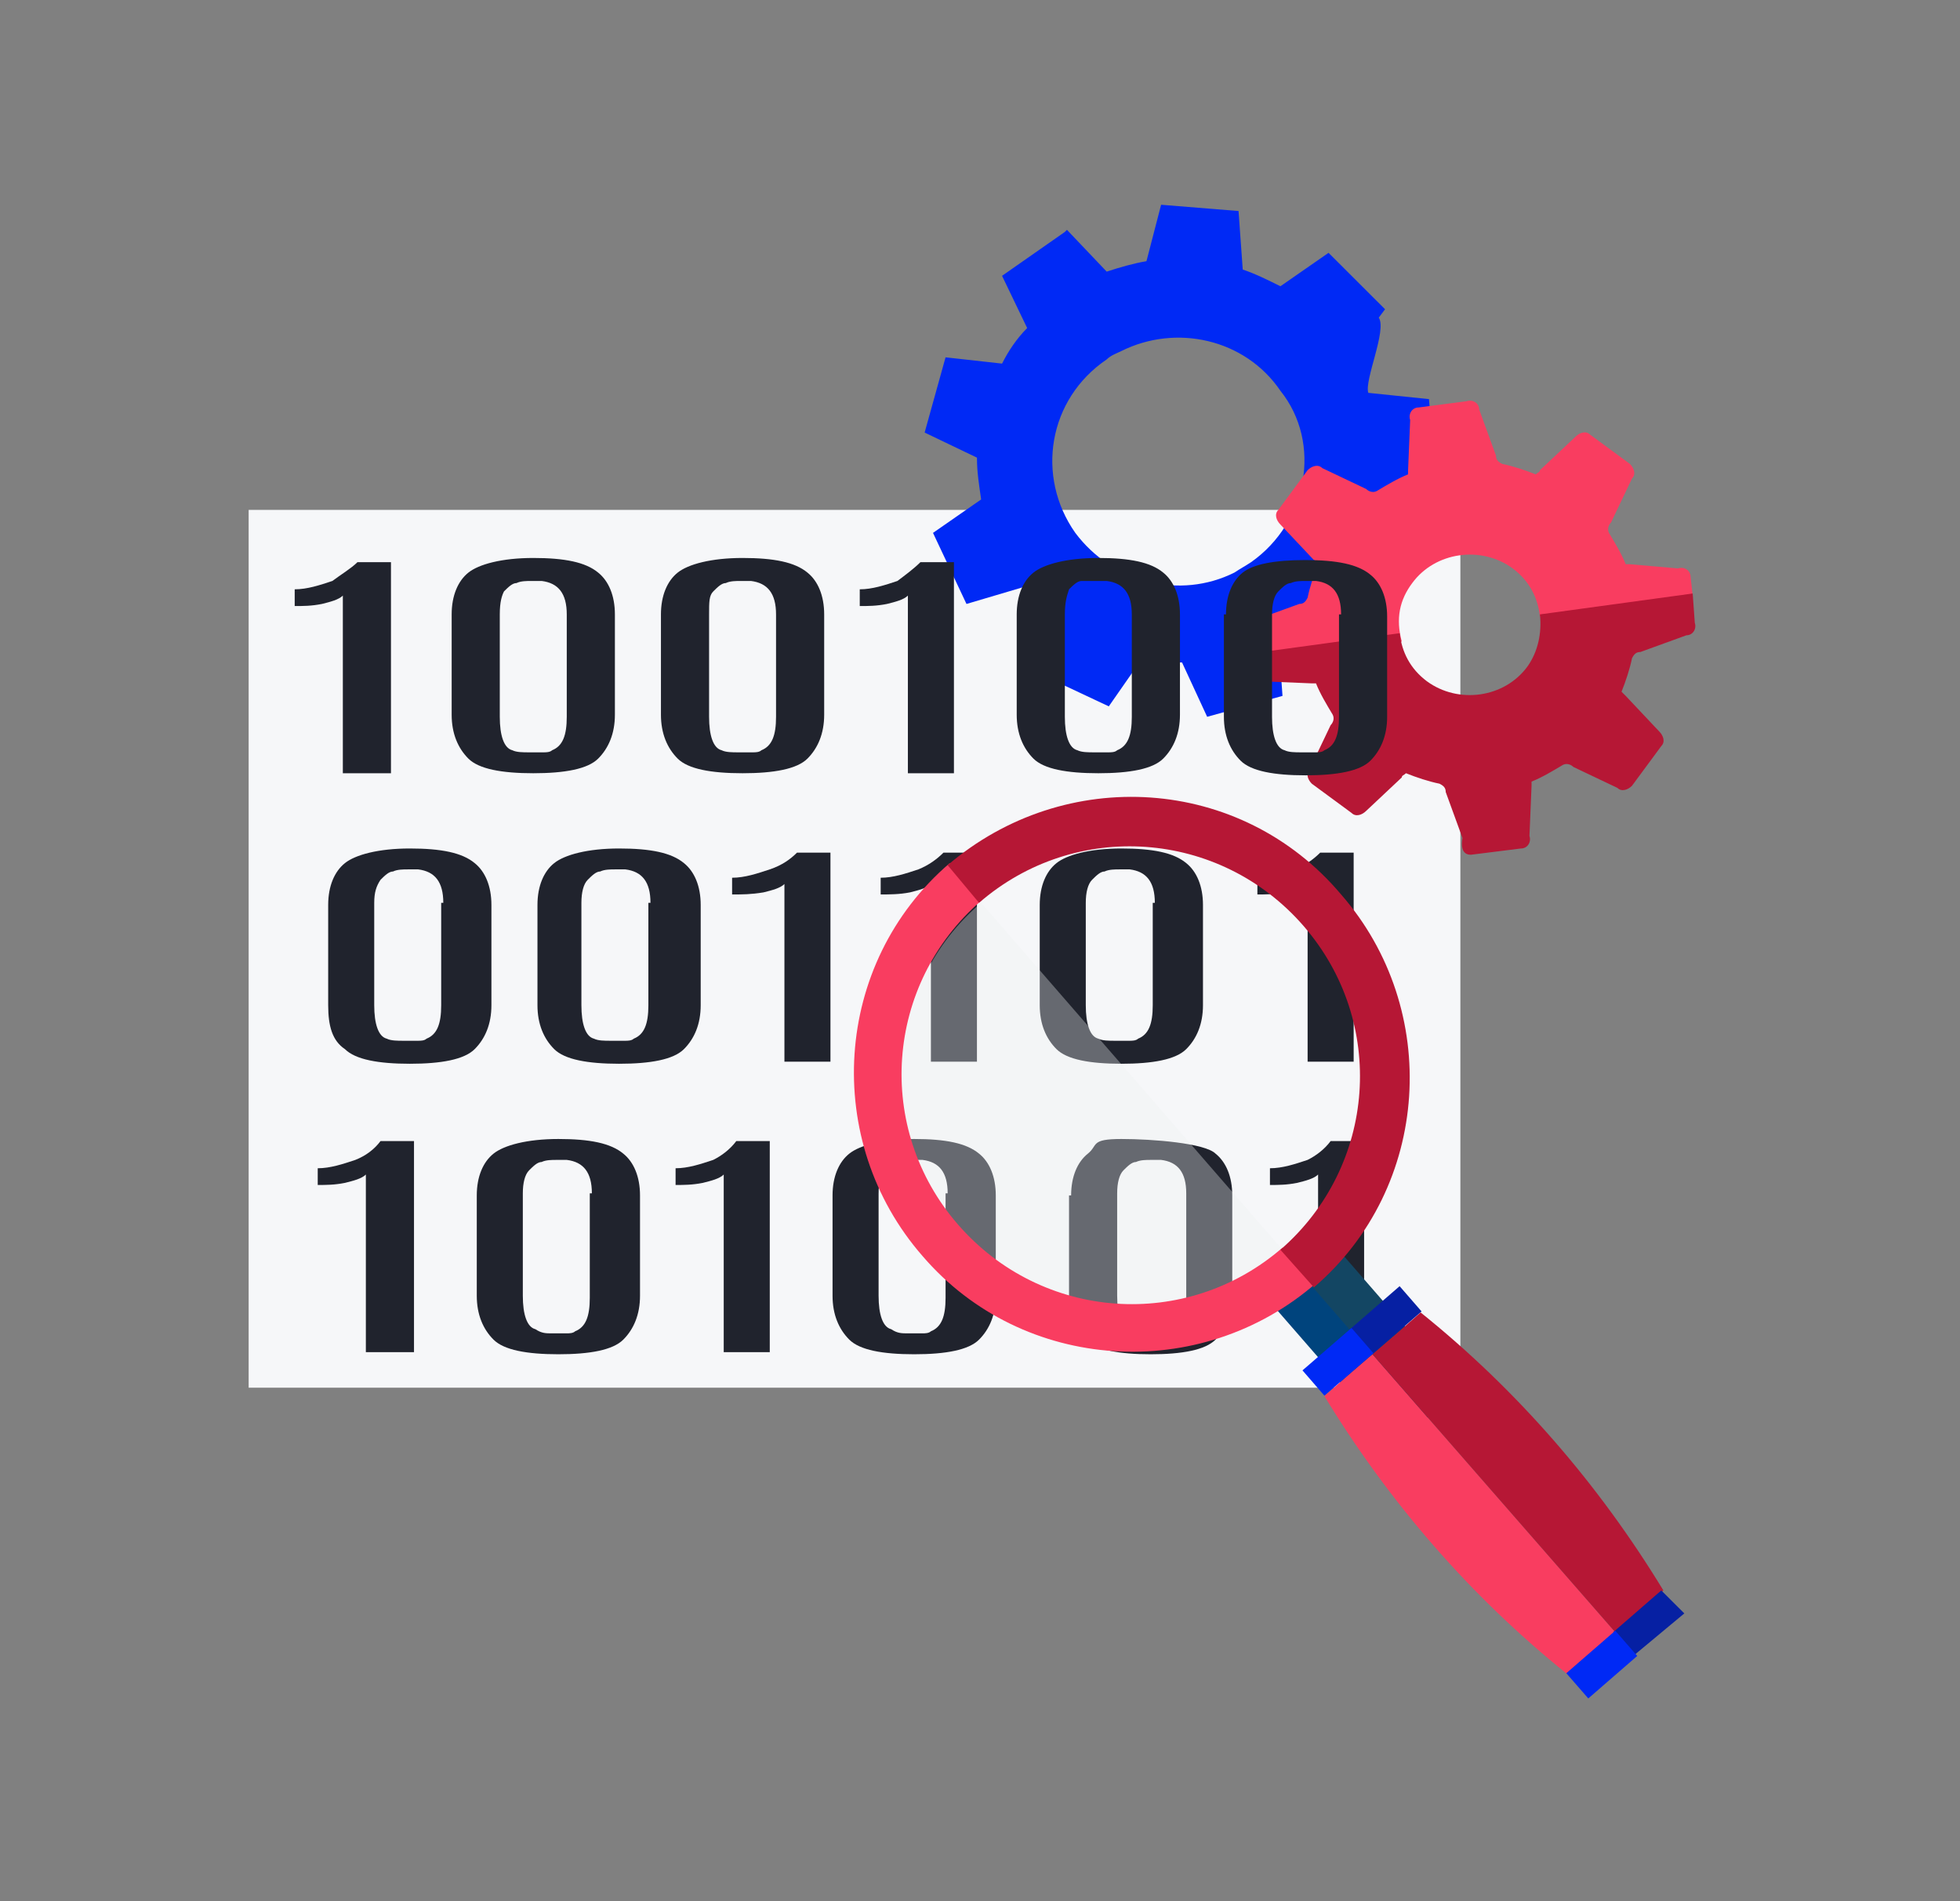
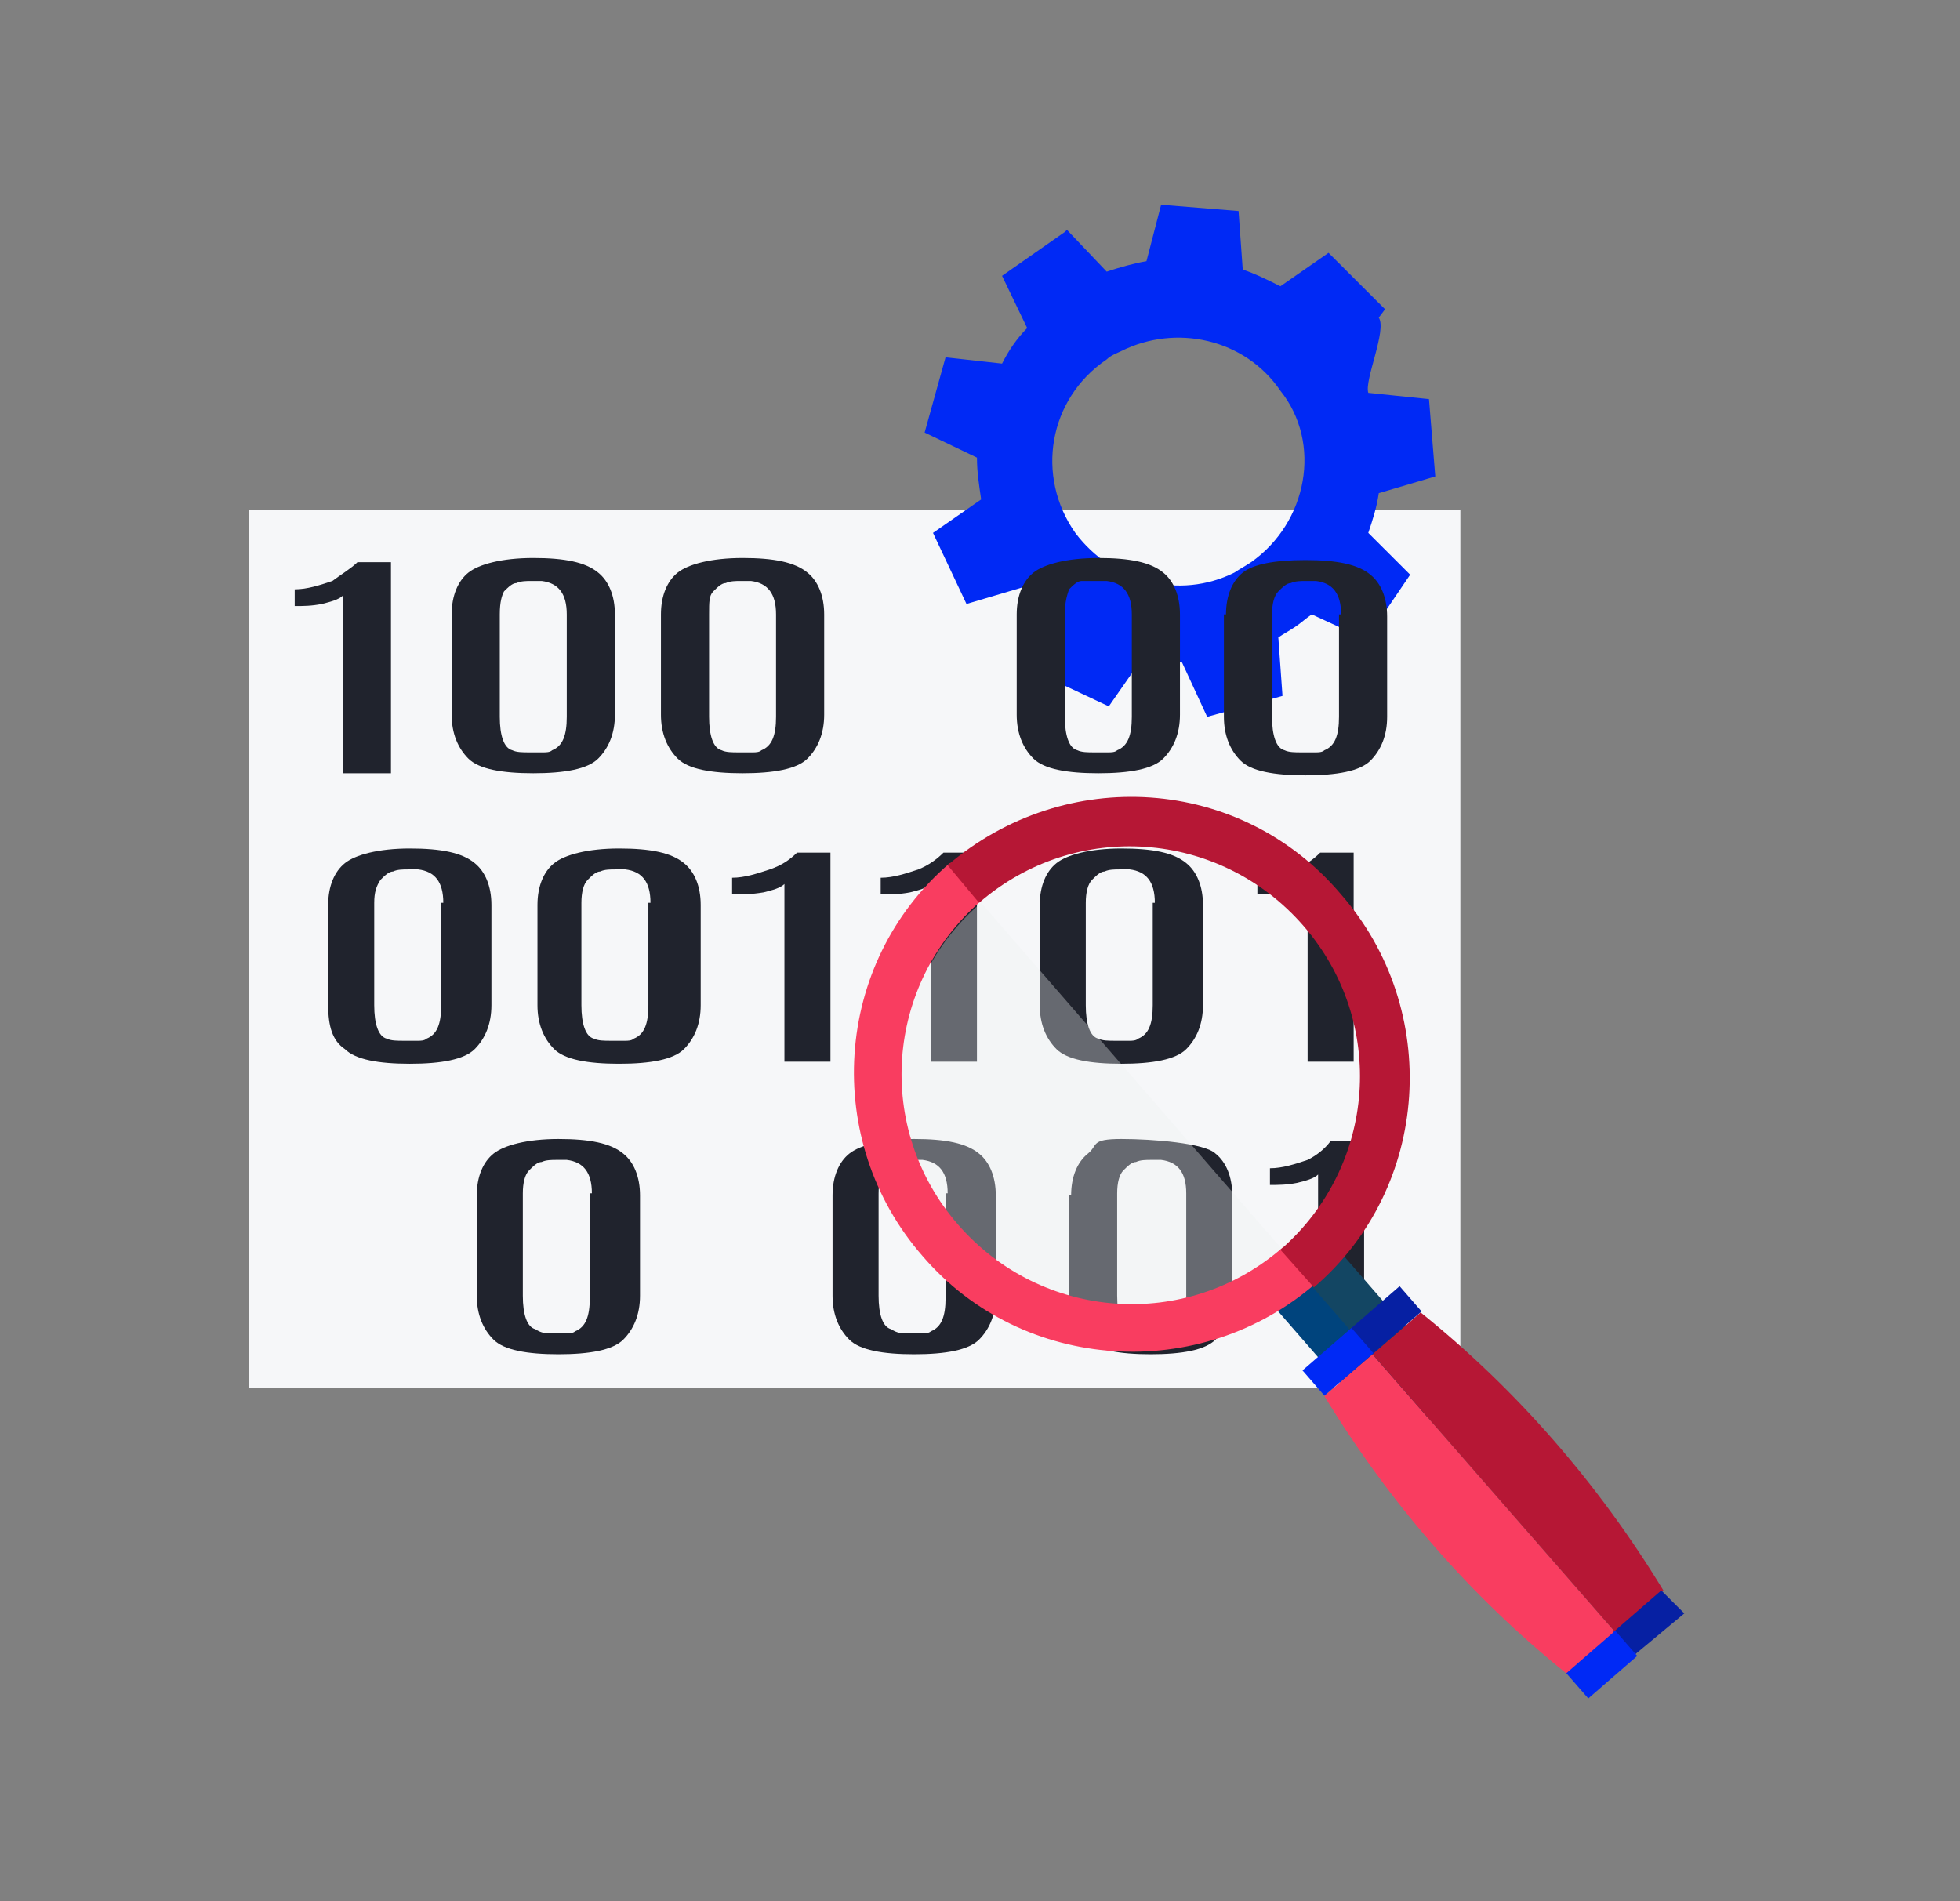
<svg xmlns="http://www.w3.org/2000/svg" width="134" height="130" viewBox="0 0 134 130" fill="none">
  <rect x="0" y="0" width="134" height="130" fill="#808080" stroke="none" />
  <path d="M99.842 34.864H17V94.883H99.842V34.864Z" fill="#F6F7F9" />
  <path d="M98.126 32.578L97.696 27.29L93.547 26.861C93.261 26.004 94.835 22.574 94.263 21.717L94.692 21.145L90.829 17.287L87.538 19.573C86.679 19.145 85.821 18.716 84.963 18.43L84.676 14.429L79.382 14L78.381 17.858C77.522 18.001 76.521 18.287 75.662 18.573L72.944 15.715L72.801 15.858L68.508 18.859L70.225 22.431C69.51 23.146 68.938 24.003 68.508 24.861L64.645 24.432L63.215 29.576L66.792 31.291C66.792 32.292 66.935 33.149 67.078 34.149L63.787 36.436L66.076 41.295L69.939 40.151C70.512 40.866 71.227 41.58 71.942 42.152L70.941 46.01L75.805 48.297L78.095 45.01C78.953 45.153 79.955 45.296 80.813 45.296L82.53 49.011L87.681 47.582L87.538 45.582L87.395 43.581C87.824 43.295 88.11 43.152 88.539 42.867C88.969 42.581 89.255 42.295 89.684 42.009L93.404 43.724L96.409 39.294L93.547 36.436C93.833 35.578 94.12 34.721 94.263 33.721L98.126 32.578ZM85.535 38.437C85.106 38.722 84.819 38.865 84.39 39.151C80.67 41.009 76.092 39.866 73.516 36.436C70.798 32.578 71.656 27.29 75.662 24.575C75.949 24.289 76.378 24.146 76.664 24.003C80.384 22.145 85.106 23.146 87.538 26.718C90.399 30.291 89.398 35.721 85.535 38.437Z" fill="#0029F5" />
-   <path d="M96.552 39.865C98.126 37.722 101.273 37.293 103.42 38.865C104.564 39.722 105.137 40.866 105.28 42.152L115.724 40.723L115.581 39.437C115.581 39.008 115.152 38.722 114.723 38.865L111.432 38.579C111.289 38.579 111.146 38.579 111.146 38.579C110.86 37.865 110.43 37.15 110.001 36.436C109.858 36.15 110.001 35.864 110.144 35.721L111.575 32.72C111.861 32.434 111.718 32.006 111.432 31.72L108.713 29.719C108.427 29.433 107.998 29.576 107.712 29.862L105.28 32.148C105.28 32.291 105.137 32.291 104.993 32.434C104.278 32.148 103.42 31.863 102.704 31.72C102.418 31.577 102.275 31.434 102.275 31.148L101.13 28.004C101.13 27.576 100.701 27.29 100.272 27.433L96.981 27.861C96.552 27.861 96.266 28.29 96.409 28.719L96.266 32.148C96.266 32.291 96.266 32.434 96.266 32.434C95.55 32.72 94.835 33.149 94.12 33.578C93.833 33.72 93.547 33.578 93.404 33.435L90.4 32.006C90.113 31.72 89.684 31.863 89.398 32.148L87.395 34.864C87.109 35.15 87.252 35.578 87.538 35.864L89.827 38.293C89.97 38.293 89.97 38.436 90.113 38.579C89.827 39.294 89.541 40.151 89.398 40.866C89.255 41.151 89.112 41.294 88.826 41.294L85.678 42.438C85.249 42.438 84.963 42.866 85.106 43.295L85.392 45.296L95.836 43.867C95.407 42.295 95.693 41.008 96.552 39.865Z" fill="#F93D60" />
-   <path d="M100.558 58.443L103.992 58.014C104.421 58.014 104.708 57.586 104.565 57.157L104.708 53.727C104.708 53.584 104.708 53.441 104.708 53.441C105.423 53.156 106.138 52.727 106.854 52.298C107.14 52.155 107.426 52.298 107.569 52.441L110.574 53.87C110.86 54.156 111.289 54.013 111.575 53.727L113.578 51.012C113.865 50.726 113.722 50.297 113.435 50.012L111.146 47.582C111.003 47.44 111.003 47.44 110.86 47.297C111.146 46.582 111.432 45.725 111.575 45.01C111.718 44.724 111.862 44.581 112.148 44.581L115.295 43.438C115.725 43.438 116.011 43.009 115.868 42.581L115.725 40.58L105.28 42.009C105.423 43.295 105.137 44.581 104.421 45.582C102.848 47.725 99.7 48.154 97.554 46.582C96.409 45.725 95.837 44.581 95.694 43.295L85.249 44.724L85.392 46.01C85.392 46.439 85.821 46.725 86.251 46.582L89.684 46.725C89.828 46.725 89.971 46.725 89.971 46.725C90.257 47.44 90.686 48.154 91.115 48.868C91.258 49.154 91.115 49.44 90.972 49.583L89.541 52.584C89.255 52.87 89.398 53.298 89.684 53.584L92.403 55.585C92.689 55.871 93.118 55.728 93.404 55.442L95.837 53.156C95.837 53.013 95.98 53.013 96.123 52.87C96.838 53.156 97.697 53.441 98.412 53.584C98.698 53.727 98.841 53.87 98.841 54.156L99.986 57.3C99.843 58.157 100.129 58.443 100.558 58.443Z" fill="#B61735" />
  <path d="M24.44 38.437H26.729V52.87H23.439V40.723C23.152 41.009 22.58 41.152 22.008 41.295C21.292 41.438 20.72 41.438 20.148 41.438V40.294C21.006 40.294 21.865 40.009 22.723 39.723C23.295 39.294 24.011 38.865 24.44 38.437Z" fill="#20232D" />
  <path d="M30.879 42.01C30.879 40.723 31.308 39.723 32.023 39.151C32.739 38.58 34.312 38.151 36.459 38.151C38.605 38.151 40.036 38.437 40.894 39.151C41.609 39.723 42.039 40.723 42.039 42.01V48.869C42.039 50.155 41.609 51.155 40.894 51.87C40.179 52.584 38.605 52.87 36.459 52.87C34.312 52.87 32.739 52.584 32.023 51.87C31.308 51.155 30.879 50.155 30.879 48.869V42.01ZM38.748 42.01C38.748 40.581 38.176 39.866 37.031 39.723C36.888 39.723 36.602 39.723 36.316 39.723C36.029 39.723 35.6 39.723 35.314 39.866C35.028 39.866 34.742 40.152 34.456 40.438C34.312 40.723 34.169 41.152 34.169 42.01V49.012C34.169 50.298 34.456 51.155 35.028 51.298C35.314 51.441 35.743 51.441 36.173 51.441C36.602 51.441 36.888 51.441 37.174 51.441C37.317 51.441 37.603 51.441 37.746 51.298C38.462 51.013 38.748 50.298 38.748 49.012V42.01Z" fill="#20232D" />
  <path d="M45.187 42.01C45.187 40.723 45.616 39.723 46.332 39.151C47.047 38.58 48.621 38.151 50.767 38.151C52.913 38.151 54.344 38.437 55.203 39.151C55.918 39.723 56.347 40.723 56.347 42.01V48.869C56.347 50.155 55.918 51.155 55.203 51.87C54.487 52.584 52.913 52.87 50.767 52.87C48.621 52.87 47.047 52.584 46.332 51.87C45.616 51.155 45.187 50.155 45.187 48.869V42.01ZM53.056 42.01C53.056 40.581 52.484 39.866 51.339 39.723C51.196 39.723 50.91 39.723 50.624 39.723C50.338 39.723 49.909 39.723 49.622 39.866C49.336 39.866 49.05 40.152 48.764 40.438C48.478 40.723 48.478 41.152 48.478 42.01V49.012C48.478 50.298 48.764 51.155 49.336 51.298C49.622 51.441 50.052 51.441 50.481 51.441C50.91 51.441 51.196 51.441 51.482 51.441C51.626 51.441 51.912 51.441 52.055 51.298C52.77 51.013 53.056 50.298 53.056 49.012V42.01Z" fill="#20232D" />
-   <path d="M62.929 38.437H65.218V52.87H62.07V40.723C61.784 41.009 61.212 41.152 60.639 41.295C59.924 41.438 59.352 41.438 58.779 41.438V40.294C59.638 40.294 60.496 40.009 61.355 39.723C61.927 39.294 62.499 38.865 62.929 38.437Z" fill="#20232D" />
  <path d="M69.51 42.01C69.51 40.723 69.939 39.723 70.654 39.151C71.37 38.58 72.944 38.151 75.09 38.151C77.236 38.151 78.667 38.437 79.525 39.151C80.241 39.723 80.67 40.723 80.67 42.01V48.869C80.67 50.155 80.241 51.155 79.525 51.87C78.81 52.584 77.236 52.87 75.09 52.87C72.944 52.87 71.37 52.584 70.654 51.87C69.939 51.155 69.51 50.155 69.51 48.869V42.01ZM77.379 42.01C77.379 40.581 76.807 39.866 75.662 39.723C75.519 39.723 75.233 39.723 74.947 39.723C74.661 39.723 74.231 39.723 73.945 39.723C73.659 39.723 73.373 40.009 73.087 40.295C72.944 40.723 72.801 41.152 72.801 42.01V49.012C72.801 50.298 73.087 51.155 73.659 51.298C73.945 51.441 74.374 51.441 74.804 51.441C75.233 51.441 75.519 51.441 75.805 51.441C75.948 51.441 76.234 51.441 76.377 51.298C77.093 51.013 77.379 50.298 77.379 49.012V42.01Z" fill="#20232D" />
  <path d="M83.818 42.009C83.818 40.723 84.247 39.723 84.962 39.151C85.678 38.58 87.108 38.294 89.255 38.294C91.401 38.294 92.832 38.58 93.69 39.294C94.405 39.866 94.835 40.866 94.835 42.152V49.012C94.835 50.298 94.405 51.298 93.69 52.013C92.975 52.727 91.401 53.013 89.255 53.013C87.108 53.013 85.535 52.727 84.819 52.013C84.104 51.298 83.675 50.298 83.675 49.012V42.009H83.818ZM91.687 42.009C91.687 40.58 91.115 39.866 89.97 39.723C89.827 39.723 89.541 39.723 89.255 39.723C88.969 39.723 88.539 39.723 88.253 39.866C87.967 39.866 87.681 40.152 87.395 40.438C87.108 40.723 86.965 41.295 86.965 42.009V49.012C86.965 50.298 87.251 51.155 87.824 51.298C88.11 51.441 88.539 51.441 88.969 51.441C89.398 51.441 89.684 51.441 89.97 51.441C90.113 51.441 90.399 51.441 90.542 51.298C91.258 51.012 91.544 50.298 91.544 49.012V42.009H91.687Z" fill="#20232D" />
  <path d="M22.437 61.873C22.437 60.587 22.866 59.587 23.582 59.015C24.297 58.443 25.871 58.015 28.017 58.015C30.163 58.015 31.594 58.3 32.453 59.015C33.168 59.587 33.597 60.587 33.597 61.873V68.732C33.597 70.019 33.168 71.019 32.453 71.733C31.737 72.448 30.163 72.734 28.017 72.734C25.871 72.734 24.297 72.448 23.582 71.733C22.723 71.162 22.437 70.162 22.437 68.732V61.873ZM30.307 61.73C30.307 60.301 29.734 59.587 28.59 59.444C28.447 59.444 28.16 59.444 27.874 59.444C27.588 59.444 27.159 59.444 26.873 59.587C26.587 59.587 26.3 59.872 26.014 60.158C25.728 60.587 25.585 61.016 25.585 61.73V68.732C25.585 70.019 25.871 70.876 26.443 71.019C26.73 71.162 27.159 71.162 27.588 71.162C28.017 71.162 28.303 71.162 28.59 71.162C28.733 71.162 29.019 71.162 29.162 71.019C29.877 70.733 30.163 70.019 30.163 68.732V61.73H30.307Z" fill="#20232D" />
  <path d="M36.745 61.873C36.745 60.587 37.174 59.587 37.889 59.015C38.605 58.443 40.179 58.015 42.325 58.015C44.471 58.015 45.902 58.3 46.76 59.015C47.476 59.587 47.905 60.587 47.905 61.873V68.732C47.905 70.019 47.476 71.019 46.76 71.733C46.045 72.448 44.471 72.734 42.325 72.734C40.179 72.734 38.605 72.448 37.889 71.733C37.174 71.019 36.745 70.019 36.745 68.732V61.873ZM44.471 61.73C44.471 60.301 43.899 59.587 42.754 59.444C42.611 59.444 42.325 59.444 42.039 59.444C41.753 59.444 41.323 59.444 41.037 59.587C40.751 59.587 40.465 59.872 40.179 60.158C39.893 60.444 39.749 61.016 39.749 61.73V68.732C39.749 70.019 40.036 70.876 40.608 71.019C40.894 71.162 41.323 71.162 41.753 71.162C42.182 71.162 42.468 71.162 42.754 71.162C42.897 71.162 43.183 71.162 43.327 71.019C44.042 70.733 44.328 70.019 44.328 68.732V61.73H44.471Z" fill="#20232D" />
  <path d="M54.487 58.3H56.776V72.591H53.629V60.444C53.343 60.73 52.77 60.873 52.198 61.016C51.34 61.158 50.767 61.158 50.052 61.158V60.015C50.91 60.015 51.769 59.729 52.627 59.444C53.486 59.158 54.058 58.729 54.487 58.3Z" fill="#20232D" />
  <path d="M64.502 58.3H66.791V72.591H63.644V60.444C63.357 60.73 62.785 60.873 62.213 61.016C61.497 61.158 60.782 61.158 60.21 61.158V60.015C61.068 60.015 61.927 59.729 62.785 59.444C63.501 59.158 64.073 58.729 64.502 58.3Z" fill="#20232D" />
  <path d="M71.084 61.873C71.084 60.587 71.513 59.587 72.229 59.015C72.944 58.443 74.518 58.015 76.664 58.015C78.81 58.015 80.241 58.3 81.1 59.015C81.815 59.587 82.244 60.587 82.244 61.873V68.732C82.244 70.019 81.815 71.019 81.1 71.733C80.384 72.448 78.81 72.734 76.664 72.734C74.518 72.734 72.944 72.448 72.229 71.733C71.513 71.019 71.084 70.019 71.084 68.732V61.873ZM78.953 61.73C78.953 60.301 78.381 59.587 77.236 59.444C77.093 59.444 76.807 59.444 76.521 59.444C76.235 59.444 75.806 59.444 75.519 59.587C75.233 59.587 74.947 59.872 74.661 60.158C74.375 60.444 74.232 61.016 74.232 61.73V68.732C74.232 70.019 74.518 70.876 75.09 71.019C75.376 71.162 75.806 71.162 76.235 71.162C76.664 71.162 76.95 71.162 77.236 71.162C77.379 71.162 77.666 71.162 77.809 71.019C78.524 70.733 78.81 70.019 78.81 68.732V61.73H78.953Z" fill="#20232D" />
  <path d="M90.257 58.3H92.546V72.591H89.398V60.444C89.112 60.73 88.54 60.873 87.967 61.016C87.109 61.158 86.536 61.158 85.964 61.158V60.015C86.823 60.015 87.681 59.729 88.54 59.444C89.255 59.158 89.827 58.729 90.257 58.3Z" fill="#20232D" />
-   <path d="M26.015 78.021H28.304V92.454H25.013V80.308C24.727 80.594 24.155 80.736 23.582 80.879C22.867 81.022 22.295 81.022 21.722 81.022V79.879C22.581 79.879 23.439 79.593 24.298 79.307C25.013 79.022 25.585 78.593 26.015 78.021Z" fill="#20232D" />
  <path d="M32.596 81.737C32.596 80.451 33.025 79.45 33.741 78.879C34.456 78.307 36.03 77.878 38.176 77.878C40.322 77.878 41.753 78.164 42.612 78.879C43.327 79.45 43.756 80.451 43.756 81.737V88.596C43.756 89.882 43.327 90.883 42.612 91.597C41.896 92.312 40.322 92.597 38.176 92.597C36.03 92.597 34.456 92.312 33.741 91.597C33.025 90.883 32.596 89.882 32.596 88.596V81.737ZM40.465 81.594C40.465 80.165 39.893 79.45 38.749 79.308C38.605 79.308 38.319 79.308 38.033 79.308C37.747 79.308 37.318 79.308 37.032 79.45C36.745 79.45 36.459 79.736 36.173 80.022C35.887 80.308 35.744 80.879 35.744 81.594V88.596C35.744 89.882 36.03 90.74 36.602 90.883C37.032 91.168 37.318 91.168 37.747 91.168C38.176 91.168 38.462 91.168 38.749 91.168C38.892 91.168 39.178 91.168 39.321 91.026C40.036 90.74 40.322 90.025 40.322 88.739V81.594H40.465Z" fill="#20232D" />
-   <path d="M50.338 78.021H52.627V92.454H49.479V80.308C49.193 80.594 48.621 80.736 48.048 80.879C47.333 81.022 46.761 81.022 46.188 81.022V79.879C47.047 79.879 47.905 79.593 48.764 79.307C49.336 79.022 49.908 78.593 50.338 78.021Z" fill="#20232D" />
  <path d="M56.919 81.737C56.919 80.451 57.349 79.45 58.064 78.879C58.779 78.307 60.353 77.878 62.499 77.878C64.646 77.878 66.076 78.164 66.935 78.879C67.65 79.45 68.079 80.451 68.079 81.737V88.596C68.079 89.882 67.65 90.883 66.935 91.597C66.219 92.312 64.646 92.597 62.499 92.597C60.353 92.597 58.779 92.312 58.064 91.597C57.349 90.883 56.919 89.882 56.919 88.596V81.737ZM64.789 81.594C64.789 80.165 64.216 79.45 63.072 79.308C62.929 79.308 62.643 79.308 62.356 79.308C62.07 79.308 61.641 79.308 61.355 79.45C61.069 79.45 60.782 79.736 60.496 80.022C60.21 80.308 60.067 80.879 60.067 81.594V88.596C60.067 89.882 60.353 90.74 60.926 90.883C61.355 91.168 61.641 91.168 62.07 91.168C62.499 91.168 62.786 91.168 63.072 91.168C63.215 91.168 63.501 91.168 63.644 91.026C64.359 90.74 64.646 90.025 64.646 88.739V81.594H64.789Z" fill="#20232D" />
  <path d="M73.23 81.737C73.23 80.451 73.659 79.45 74.375 78.879C75.09 78.307 74.518 77.878 76.664 77.878C78.81 77.878 82.387 78.164 83.103 78.879C83.818 79.45 84.247 80.451 84.247 81.737V88.596C84.247 89.882 83.818 90.883 83.103 91.597C82.387 92.312 80.813 92.597 78.667 92.597C76.521 92.597 74.947 92.312 74.232 91.597C73.516 90.883 73.087 89.882 73.087 88.596V81.737H73.23ZM81.1 81.594C81.1 80.165 80.527 79.45 79.383 79.308C79.24 79.308 78.953 79.308 78.667 79.308C78.381 79.308 77.952 79.308 77.666 79.45C77.379 79.45 77.093 79.736 76.807 80.022C76.521 80.308 76.378 80.879 76.378 81.594V88.596C76.378 89.882 76.664 90.74 77.236 90.883C77.666 91.168 78.095 91.168 78.524 91.168C78.953 91.168 79.24 91.168 79.526 91.168C79.669 91.168 79.955 91.168 80.098 91.026C80.813 90.74 81.1 90.025 81.1 88.739V81.594Z" fill="#20232D" />
  <path d="M90.972 78.021H93.261V92.454H90.114V80.308C89.828 80.594 89.255 80.736 88.683 80.879C87.968 81.022 87.395 81.022 86.823 81.022V79.879C87.681 79.879 88.54 79.593 89.398 79.307C89.971 79.022 90.543 78.593 90.972 78.021Z" fill="#20232D" />
  <path d="M87.891 85.67L85.623 87.639L95.386 98.856L97.653 96.887L87.891 85.67Z" fill="#00447D" />
  <path d="M90.019 83.745L87.751 85.713L97.51 96.933L99.778 94.965L90.019 83.745Z" fill="#134663" />
  <path d="M90.543 95.455C94.978 102.743 100.558 109.174 107.14 114.461C108.428 113.318 109.429 112.461 110.431 111.603L93.834 92.597C92.832 93.454 91.831 94.312 90.543 95.455Z" fill="#F93D60" />
  <path d="M97.124 89.739C95.836 90.882 94.835 91.739 93.833 92.597L110.43 111.603C111.432 110.746 112.433 109.888 113.721 108.745C109.286 101.457 103.706 95.026 97.124 89.739Z" fill="#B61735" />
  <path opacity="0.34" d="M65.504 83.88C71.227 90.454 81.099 91.168 87.681 85.452L67.078 61.73C60.496 67.303 59.781 77.307 65.504 83.88Z" fill="#F0F1F1" />
  <path d="M87.681 85.309C81.1 91.025 71.227 90.311 65.504 83.737C59.781 77.164 60.496 67.303 67.078 61.587L64.932 59.015C56.92 65.874 56.204 78.021 63.072 85.881C69.94 93.883 82.101 94.598 89.971 87.739L87.681 85.309Z" fill="#F93D60" />
  <path d="M64.789 59.157L66.935 61.73C73.516 56.014 83.389 56.728 89.112 63.302C94.835 69.875 94.12 79.736 87.538 85.452L89.827 88.024C97.84 81.165 98.555 69.018 91.687 61.158C84.82 53.013 72.801 52.298 64.789 59.157Z" fill="#B61735" />
  <path d="M115.152 110.317L113.578 108.745L110.287 111.603L111.718 113.175L115.152 110.317Z" fill="#0620A3" />
  <path d="M110.432 111.498L107.085 114.405L108.587 116.13L111.934 113.224L110.432 111.498Z" fill="#0029F5" />
  <path d="M95.687 87.942L92.339 90.848L93.841 92.573L97.189 89.668L95.687 87.942Z" fill="#0620A3" />
  <path d="M92.398 90.798L89.047 93.699L90.546 95.427L93.898 92.525L92.398 90.798Z" fill="#0029F5" />
</svg>